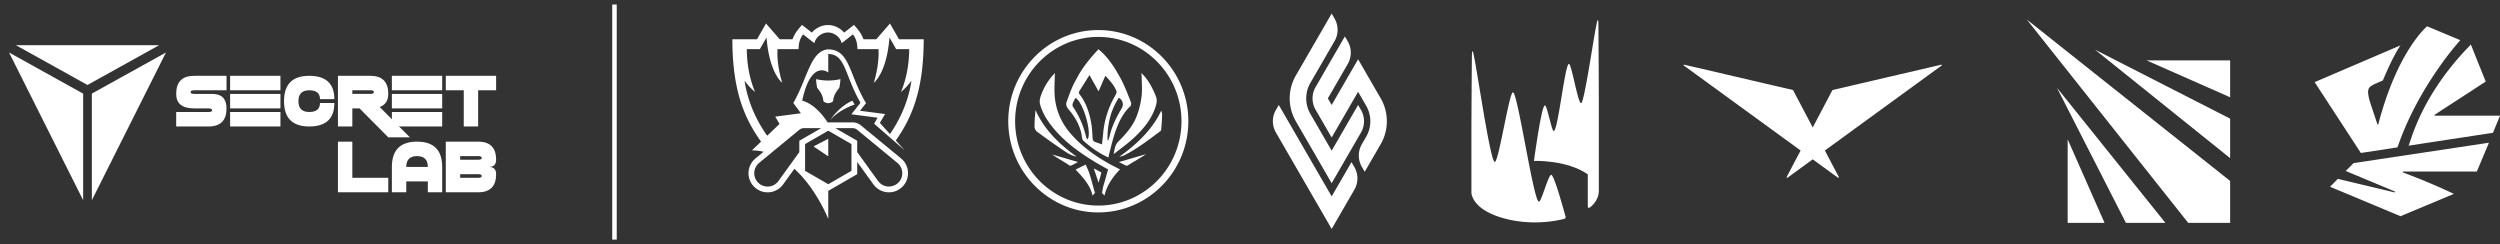
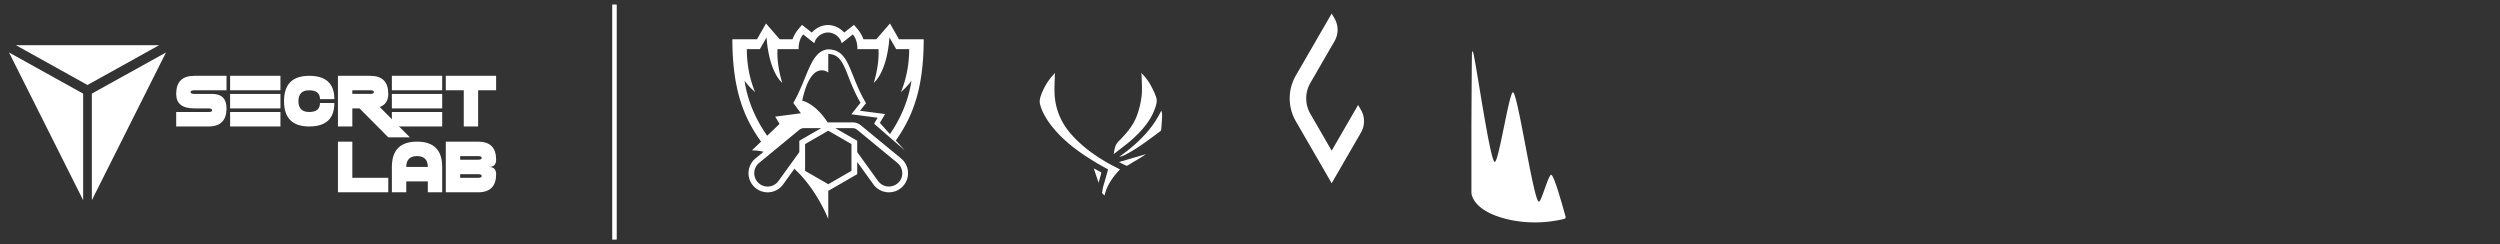
<svg xmlns="http://www.w3.org/2000/svg" width="553" height="54" fill="none" viewBox="0 0 553 54">
  <rect x="0" y="0" width="553" height="54" fill="#333333" stroke="none" />
  <path fill="#fff" d="m3.52 10 15.837 8.796L35.193 10H3.52ZM18.393 44.281V20.707L2 11.612l16.393 32.67ZM20.318 44.281V20.707l16.393-9.095-16.393 32.67ZM42.949 19.973c-.53 0-.795.135-.795.408 0 .262.265.392.794.392h3.976c2.12 0 3.18 1.068 3.18 3.201 0 2.667-1.325 4.002-3.975 4.002h-7.156v-3.2h7.156c.53 0 .794-.123.794-.369 0-.287-.265-.432-.794-.432h-3.18c-2.65 0-3.976-1.066-3.976-3.2 0-2.667 1.325-4.002 3.976-4.002h7.155v3.2H42.95ZM50.9 16.77h11.132v3.2H50.9v-3.2Zm0 4.002h11.132v3.2H50.9v-3.2Zm0 7.202v-3.2h11.132v3.2H50.9ZM62.826 22.372c0-3.735 1.856-5.602 5.567-5.602 3.71 0 5.566 1.718 5.566 5.153h-3.18c0-1.302-.794-1.952-2.385-1.952-1.59 0-2.385.8-2.385 2.4 0 1.601.794 2.4 2.385 2.4 1.59 0 2.385-.66 2.385-1.984h3.18c0 3.457-1.855 5.186-5.566 5.186s-5.567-1.867-5.567-5.6ZM79.526 23.972h-1.59v4.002h-3.18V16.77h7.156c2.65 0 3.976 1.334 3.976 4.002 0 1.472-.63 2.437-1.893 2.897l6.663 6.705h-4.77l-6.362-6.402Zm-1.59-4.002v.8h3.976c.53 0 .794-.13.794-.392 0-.272-.264-.409-.794-.409h-3.976v.002Z" />
  <path fill="#fff" d="M86.682 16.77h11.131v3.2H86.682v-3.2Zm0 4.002h11.131v3.2H86.682v-3.2Zm0 7.202v-3.2h11.131v3.2H86.682ZM98.61 16.77h11.131v3.2h-3.976v8.004h-3.18V19.97h-3.976V16.77ZM74.756 31.33h3.18v8.003h7.952v3.2H74.756V31.33ZM86.682 42.533v-5.602c0-3.735 1.855-5.602 5.566-5.602s5.567 1.867 5.567 5.602v5.602h-3.18v-2.4h-4.77v2.4h-3.183Zm7.951-5.602c0-1.6-.794-2.4-2.385-2.4-1.59 0-2.385.8-2.385 2.4h4.77ZM98.61 42.533V31.33h7.155c2.65 0 3.976 1.334 3.976 4.001 0 1.068-.53 1.601-1.591 1.601 1.06 0 1.591.533 1.591 1.601 0 2.667-1.326 4.002-3.976 4.002h-7.156v-.002Zm7.155-7.202c.53 0 .795-.133.795-.4 0-.266-.265-.4-.795-.4h-3.976v.8h3.976Zm0 4c.53 0 .795-.133.795-.4 0-.266-.265-.4-.795-.4h-3.976v.8h3.976Z" />
  <path stroke="#fff" d="M135.922 1v52" />
  <path fill="#fff" d="m199.318 35.047-8.877-7.312a2.929 2.929 0 0 0-1.86-.666h-5.508c-2.838-4.35-5.628-4.79-5.628-4.79 1.973-9.255 5.723-6.28 5.767-6.24v-5.125c-3.942.299-4.487 6.188-7.727 11.866l1.674 2.274-5.676.744.952 1.617-2.734 2.608c-1.93-2.72-4.231-6.91-5.01-12.19 0 0 .852 1.293 2.349 2.525 0 0-1.843-3.8-1.843-9.483h2.877l1.484-2.594c.61 7.926 3.461 10.023 3.461 10.023-.991-3.351-1.129-5.82-1.03-7.429h4.673s-.143-1.911.999-3.265l2.427 1.912h.061c.32-1.367 1.696-2.335 3.006-2.335 1.311 0 2.687.968 3.007 2.335h.061l2.427-1.912c1.142 1.354.999 3.265.999 3.265h4.673c.147 2.443-.342 5.098-1.03 7.43 0 0 1.553-1.138 2.613-4.918.376-1.344.688-3.026.848-5.106l1.484 2.594h2.877c0 5.682-1.843 9.483-1.843 9.483 1.497-1.237 2.349-2.525 2.349-2.525-.744 5.05-2.886 9.102-4.759 11.827l-2.237-2.474c.822-1.397.606-1.025 1.155-1.959-4.931-.649 5.231.688-5.546-.726 1.311-1.652 1.03-1.298 1.333-1.682-3.872-6.491-3.522-11.788-8.341-11.905v1.02c3.88.117 3.569 4.662 7.116 10.794-.8 1.012-.947 1.193-2.02 2.551 1.307.173 4.495.593 5.806.761l-.563.956-.194.38c1.129.986 4.283 3.732 6.762 5.89l-1.977-2.184c3.417-4.886 6.169-10.858 6.169-22.39h-5.464l-1.995-3.494-3.032 3.49h-2.825c-.636-1.575-1.177-2.085-2.107-3.188l-2.176 1.713s-1.32-1.67-3.574-1.67c-2.254 0-3.573 1.67-3.573 1.67L177.406 5.5c-.939 1.112-1.475 1.617-2.107 3.187h-2.825l-3.033-3.49-1.994 3.49H162c0 11.693 2.825 17.669 6.308 22.594h.082l-2.077 1.985c.904 0 1.765.112 2.6.298l-1.804 1.488a4.233 4.233 0 0 0-.303 6.252 4.231 4.231 0 0 0 6.421-.514l2.492-3.455c.376.346 1.358 1.353 1.358 1.353 4.032 4.35 6.135 9.752 6.135 9.752V42.22l6.403-3.697v-2.703l3.582 4.965a4.23 4.23 0 1 0 6.121-5.739Zm-10.975 2.742-5.127 2.958-5.131-2.958v-5.92l5.131-2.958 5.127 2.958v5.92Zm-20.637 2.612a2.95 2.95 0 0 1 .212-4.368c3.544-2.919 2.497-2.054 8.878-7.312a1.655 1.655 0 0 1 1.051-.376h3.803l-4.841 2.793v2.508c-2.631 3.65-1.61 2.227-4.616 6.396a2.956 2.956 0 0 1-4.487.359Zm26.525-.364-4.616-6.395v-2.508l-4.842-2.793h3.803c.095 0 .191.008.286.025.281.048.545.17.766.355l4.01 3.304 4.867 4.008a2.962 2.962 0 0 1 1.073 2.136c.143 2.876-3.556 4.256-5.347 1.869Z" />
-   <path fill="#fff" d="M185.663 19.407c.203-1.03.242-1.898.242-1.898-1.769.384-3.43.428-5.395 0 0 0 .039.864.243 1.898.588.787 1.241 1.483 1.389 3 .644.541 1.47.55 2.128 0 .151-1.521.818-2.226 1.393-3ZM189.04 23.13l-.195-.346-.289-.51c-3.042 1.327-4.893 4.254-4.893 4.254 1.423-1.686 3.915-2.923 5.377-3.398ZM179.949 32.392l3.262 2.184.005-3.883c-.005 0-3.262 1.7-3.267 1.7ZM232.741 34.174c1.208.843 2.663 1.635 3.893 2.468a.322.322 0 0 0 .097.012.678.678 0 0 0 .242-.047c.583-.27.945-.488 1.502-.766l-5.734-1.667Zm5.412.471c-3.394-2.44-6.973-5.584-9.108-10.295-.017.216-.034.434-.055.654-.079.982-.163 2-.157 2.991.002.382.242.89.512 1.09a150.58 150.58 0 0 0 5.982 4.246c.847.573 1.757 1.134 2.826 1.314Zm3.45 5.89a41.79 41.79 0 0 0-.644-2.21c-.168-.502-.384-.98-.614-1.493-.063-.14-.129-.282-.193-.428l-2.237 1.113c1.45 1.508 3.334 3.5 3.733 5.741l.555-.569s-.266-.945-.342-1.224c-.089-.31-.174-.62-.258-.93Zm-2.337-10.61c.066.41.099.94.36 1.177 1.658 1.509 3.478 2.794 5.554 3.738.09-.418.166-.788.245-1.092.409-1.578.748-3.057 1.283-4.59.727-2.09 1.65-4.104 3.325-5.668.168-.16.228-.611.136-.85-.58-1.493-1.152-2.994-1.847-4.435a19.315 19.315 0 0 0-.866-1.614c-.039-.067-.082-.132-.121-.196-.667-1.229-2.197-3.75-4.348-5.49 0 0-3.171 3.199-4.738 6.32a19.163 19.163 0 0 0-.909 1.714c-.545 1.167-.964 2.395-1.405 3.611-.232.64.022 1.15.461 1.667 1.408 1.666 2.498 3.509 2.87 5.709Zm8.216-8.304c.904.537 1.122 1.508.649 2.313-1.135 1.93-2.167 3.909-2.668 6.12-.076.343-.213.673-.322 1.004-.052-.012-.102-.02-.153-.03-.073-3.369.623-6.532 2.494-9.407Zm-8.727-1.466c.703-1.122 1.414-2.244 2.244-3.56.669 1.278 1.343 2.368 1.989 3.599.597-1.256.988-2.291 1.533-3.433.988 1.088 1.905 2.068 2.423 3.329.089.218.017.58-.112.798-1.583 2.665-2.543 5.528-2.811 8.62-.07.8-.171 1.6-.263 2.435-.503-.181-.968-.352-1.439-.513-.411-.14-.607-.39-.634-.845-.07-1.122-.109-2.254-.305-3.358-.398-2.237-1.077-4.39-2.482-6.228-.218-.29-.342-.527-.143-.844Zm-1.457 2.711c.152-.42.395-.81.597-1.216 1.67.89 3.663 7.592 2.69 9.202-.128-.19-.289-.34-.329-.51-.56-2.427-1.506-4.678-2.921-6.734-.121-.18-.113-.52-.037-.742Z" />
  <path fill="#fff" d="M245.035 36.052c-3.503-2.011-6.119-4.083-8.23-6.525-1.981-2.293-3.146-4.936-3.462-7.862-.134-1.235-.094-2.504-.055-3.727.012-.43.027-.87.033-1.303.005-.168.029-.335.068-.498a2.343 2.343 0 0 0-.178.168 13.397 13.397 0 0 0-3.003 4.959c-.219.636-.278 1.257-.168 1.706.4 1.613 1.246 3.2 2.66 4.991 2.786 3.525 6.387 5.965 9.541 7.884.612.374 1.244.724 1.856 1.068.282.154.56.31.832.46l.183.106-.057.2c-.105.362-.203.72-.302 1.068a98.241 98.241 0 0 1-.667 2.318c-.131.419-.314 1.623-.314 1.623s.257.275.552.567c.468-2.247 1.991-4.334 3.428-5.783l-.693-.355c-.707-.357-1.374-.691-2.024-1.066v.001Z" />
  <path fill="#fff" d="m241.946 37.25 1.057 3.169c.216-.741.419-1.447.607-2.16a.368.368 0 0 0-.054-.14 54.998 54.998 0 0 0-1.61-.869Zm5.58-1.391c.587.293 1.511.773 1.66.798.094.032.287-.067.424-.154 1.176-.758 2.556-1.493 3.755-2.313.039-.03.082-.057.121-.09l-5.98 1.747a.09.09 0 0 1 .02.012Zm3.924-10.203c-.867 2.319-2.562 4.141-4.08 5.664-.687.687-.827 1.578-.99 2.609-.008.054-.018.11-.025.164.47-.375.953-.748 1.421-1.108 1.115-.856 2.266-1.741 3.285-2.717 1.731-1.662 3.83-3.973 4.676-7.097.159-.582.168-1.174.03-1.593-.283-.841-.696-1.743-1.303-2.84a10.903 10.903 0 0 0-2.016-2.597c.047.26.084.499.086.742.008.366.02.74.032 1.102.04 1.102.08 2.243-.054 3.356a18.752 18.752 0 0 1-1.062 4.315Zm-3.891 9.034c.447-.1.869-.199 1.24-.392 2.651-1.367 5.078-3.19 7.422-4.954l.413-.31c.124-.093.208-.218.21-.262l.04-.444c.083-.992.173-2.018.171-3.022-.004-.267-.087-.542-.189-.832-1.285 2.69-3.591 6.17-9.307 10.216Z" />
-   <path fill="#fff" d="M242.945 6.65c-10.982 0-19.916 9.049-19.916 20.169 0 11.12 8.934 20.168 19.916 20.168 10.982-.001 19.914-9.048 19.914-20.169S253.924 6.65 242.945 6.65Zm-18.4 20.169c0-10.286 8.252-18.652 18.4-18.652 10.146 0 18.397 8.367 18.397 18.652s-8.253 18.652-18.397 18.652c-10.145 0-18.4-8.368-18.4-18.652ZM305.412 21.753a10.115 10.115 0 0 1 0 10.131l-3.537 6.114-.637-1.1a4.992 4.992 0 0 1 0-4.995l.96-1.662a6.837 6.837 0 0 0 0-6.849l-1.786-3.087-5.848 10.112-3.56-6.156a4.987 4.987 0 0 1 0-4.995l6.484-11.211.637 1.1a4.987 4.987 0 0 1 0 4.995l-4.404 7.613.843 1.457 5.848-10.11 5 8.643ZM294.566 43.441l-11.695-20.22-.637 1.1a4.987 4.987 0 0 0 0 4.996l12.332 21.32 5.024-8.683a4.984 4.984 0 0 0 0-4.993l-.637-1.1-4.387 7.58Z" />
  <path fill="#fff" d="m301.051 24.322-.637-1.1-5.848 10.108-4.71-8.141a6.837 6.837 0 0 1 0-6.85l5.347-9.243a4.987 4.987 0 0 0 0-4.996l-.637-1.1-7.923 13.697a10.11 10.11 0 0 0 0 10.13l7.923 13.698 6.485-11.211a4.981 4.981 0 0 0 0-4.992ZM330.641 35.82c-1.008-.059-3.94-20.705-4.738-24.07-.127-.536-.279-.526-.305.074-.042.98-.121 16.067-.121 16.067v14.724s-.016 3.485 6.535 5.491c6.536 2 12.414.71 13.995.31.221-.057.363-.284.3-.5-.51-1.763-2.527-9.244-3.194-9.244-.615 0-2.149 5.939-2.706 5.939-1.192 0-4.68-24.19-5.747-24.19-.825 0-3.163 15.477-4.019 15.398Z" />
-   <path fill="#fff" d="M349.742 22.837c-.735 0-2.096-8.718-2.695-8.718-.893 0-2.411 14.872-3.362 14.872-.499 0-1.429-5.68-1.954-5.68-.783 0-2.422 12.282-2.422 12.282s7.276-.274 11.909 2.974v7.122c0 .232.19.395.405.243 0 0 2.038-1.322 2.038-3.806v-19.31s-.063-17.109-.1-17.904c-.026-.626-.168-.626-.32-.005-.625 2.58-2.784 17.93-3.499 17.93ZM429.59 14.42l-.161-.116-24.092 5.612-4.359 8.278-4.36-8.278-24.091-5.612-.16.117 25.927 18.87-3.112 5.91.179.133 5.617-4.09 5.618 4.09.179-.133-3.112-5.91 25.927-18.87Z" />
  <g fill="#fff" clip-path="url(#clip0_2636_7757)">
-     <path d="M484.032 49.299h9.274v-9.274l-44.98-35.706 35.706 44.98ZM493.306 21.519v-8.158h-18.479l18.479 8.158ZM463.421 10.99l29.885 23.991v-8.735l-29.885-15.255ZM465.526 49.298h-8.158V30.82l8.158 18.478ZM454.998 19.414l23.991 29.884h-8.735l-15.256-29.884Z" />
-   </g>
+     </g>
  <g fill="#fff" clip-path="url(#clip1_2636_7757)">
    <path d="M538.611 25.584c-.11 0-.155-.144-.058-.203l11.29-7.337-3.287-8.181c-5.694 5.75-10.494 12.806-13.128 20.49l-.64 1.87 4.529-.694 14.13-2.156L553 25.59h-14.389v-.006ZM543.211 8.465l-.175-.072-6.153-2.574s-6.534 5.312-10.798 21.653c-.032.118-.201.104-.213-.02-.395-1.241-1.709-4.992-1.844-5.69-.078-.412-.182-.843-.201-1.262-.019-.333.026-.68.181-.973.35-.66 1.721-1.105 3.086-1.738 1.404-3.34 2.66-5.907 3.882-7.75L512 18.169l10.223 15.668h.006l8.1-1.241.162-.47c2.18-6.26 5.532-12.298 9.33-17.662.174-.248.356-.497.53-.745a70.87 70.87 0 0 1 3.863-4.835l-1.009-.425.006.007ZM518.865 37.815l10.843 4.528c.123.052.065.242-.064.21l-12.507-2.987-1.727 1.745 15.573 6.514 11.814-4.94-.802-.372a137.223 137.223 0 0 0-10.43-4.351c-.116-.046-.084-.216.039-.216h16.272l2.678-6.377-29.949 4.508-1.727 1.745-.013-.007Z" />
  </g>
  <defs>
    <clipPath id="clip0_2636_7757">
      <path fill="#fff" d="M448.295 4.319h45v45h-45z" />
    </clipPath>
    <clipPath id="clip1_2636_7757">
-       <path fill="#fff" d="M512 5.819h41v42h-41z" />
-     </clipPath>
+       </clipPath>
  </defs>
</svg>